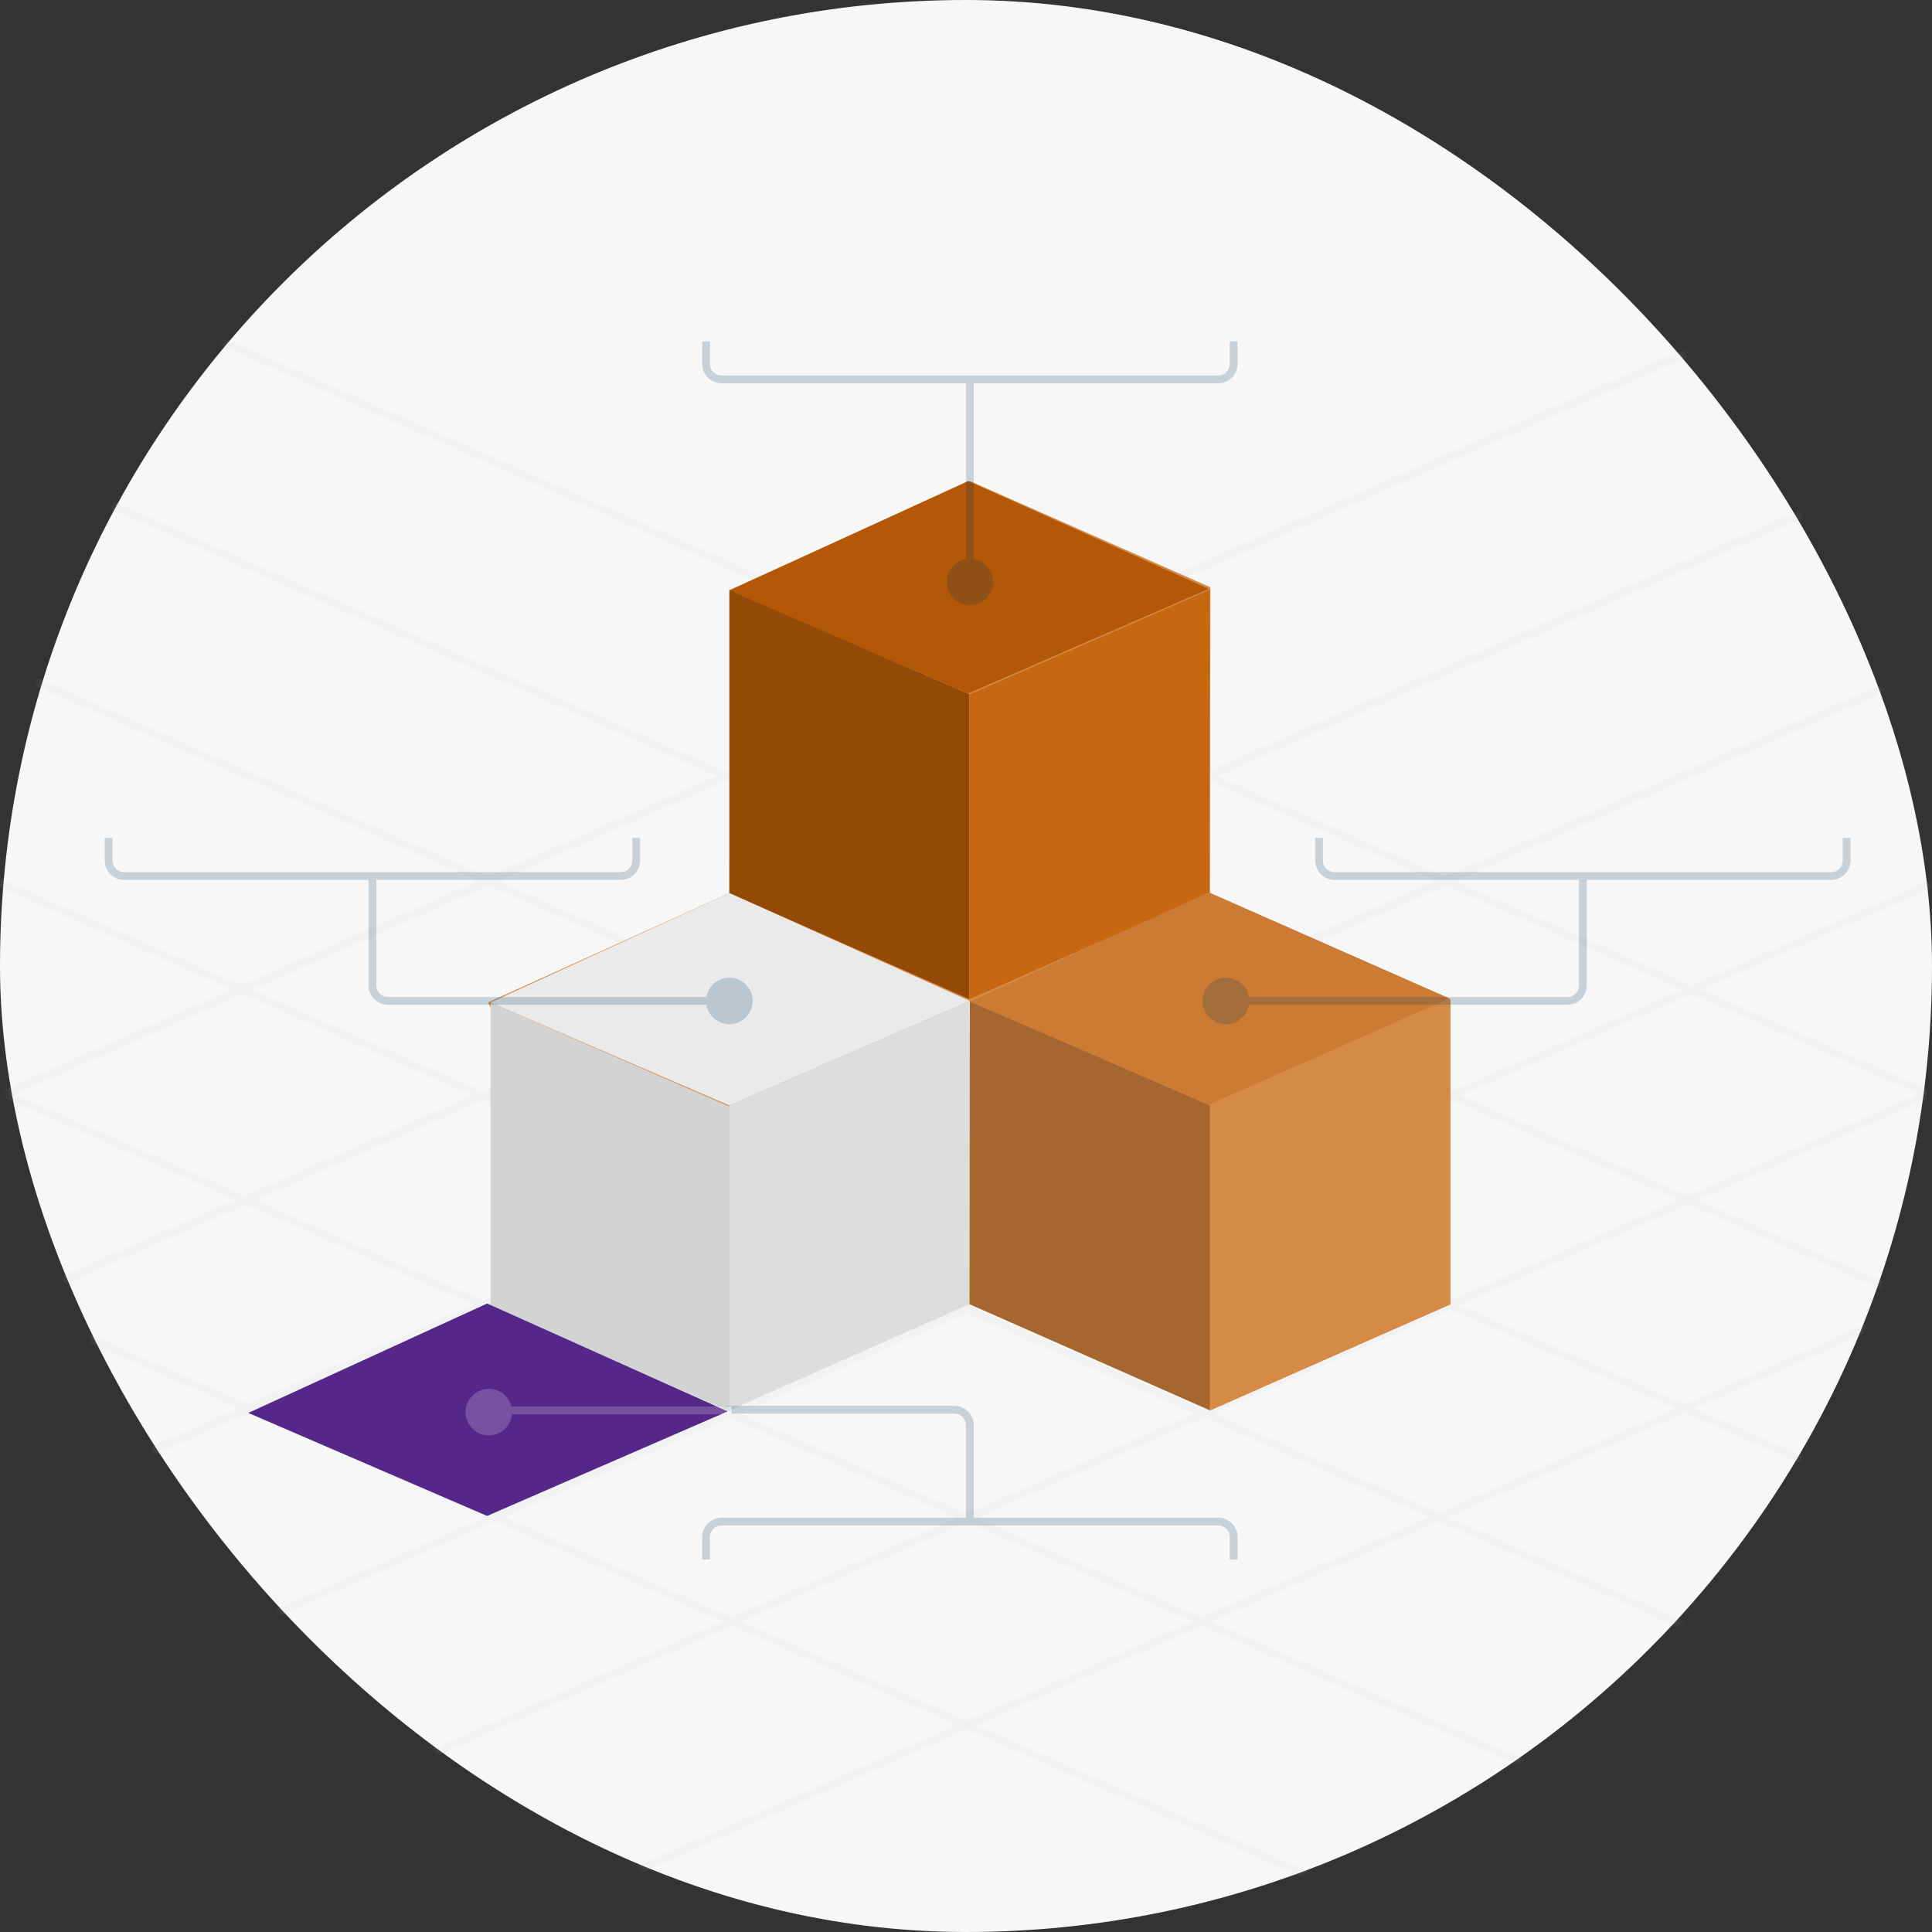
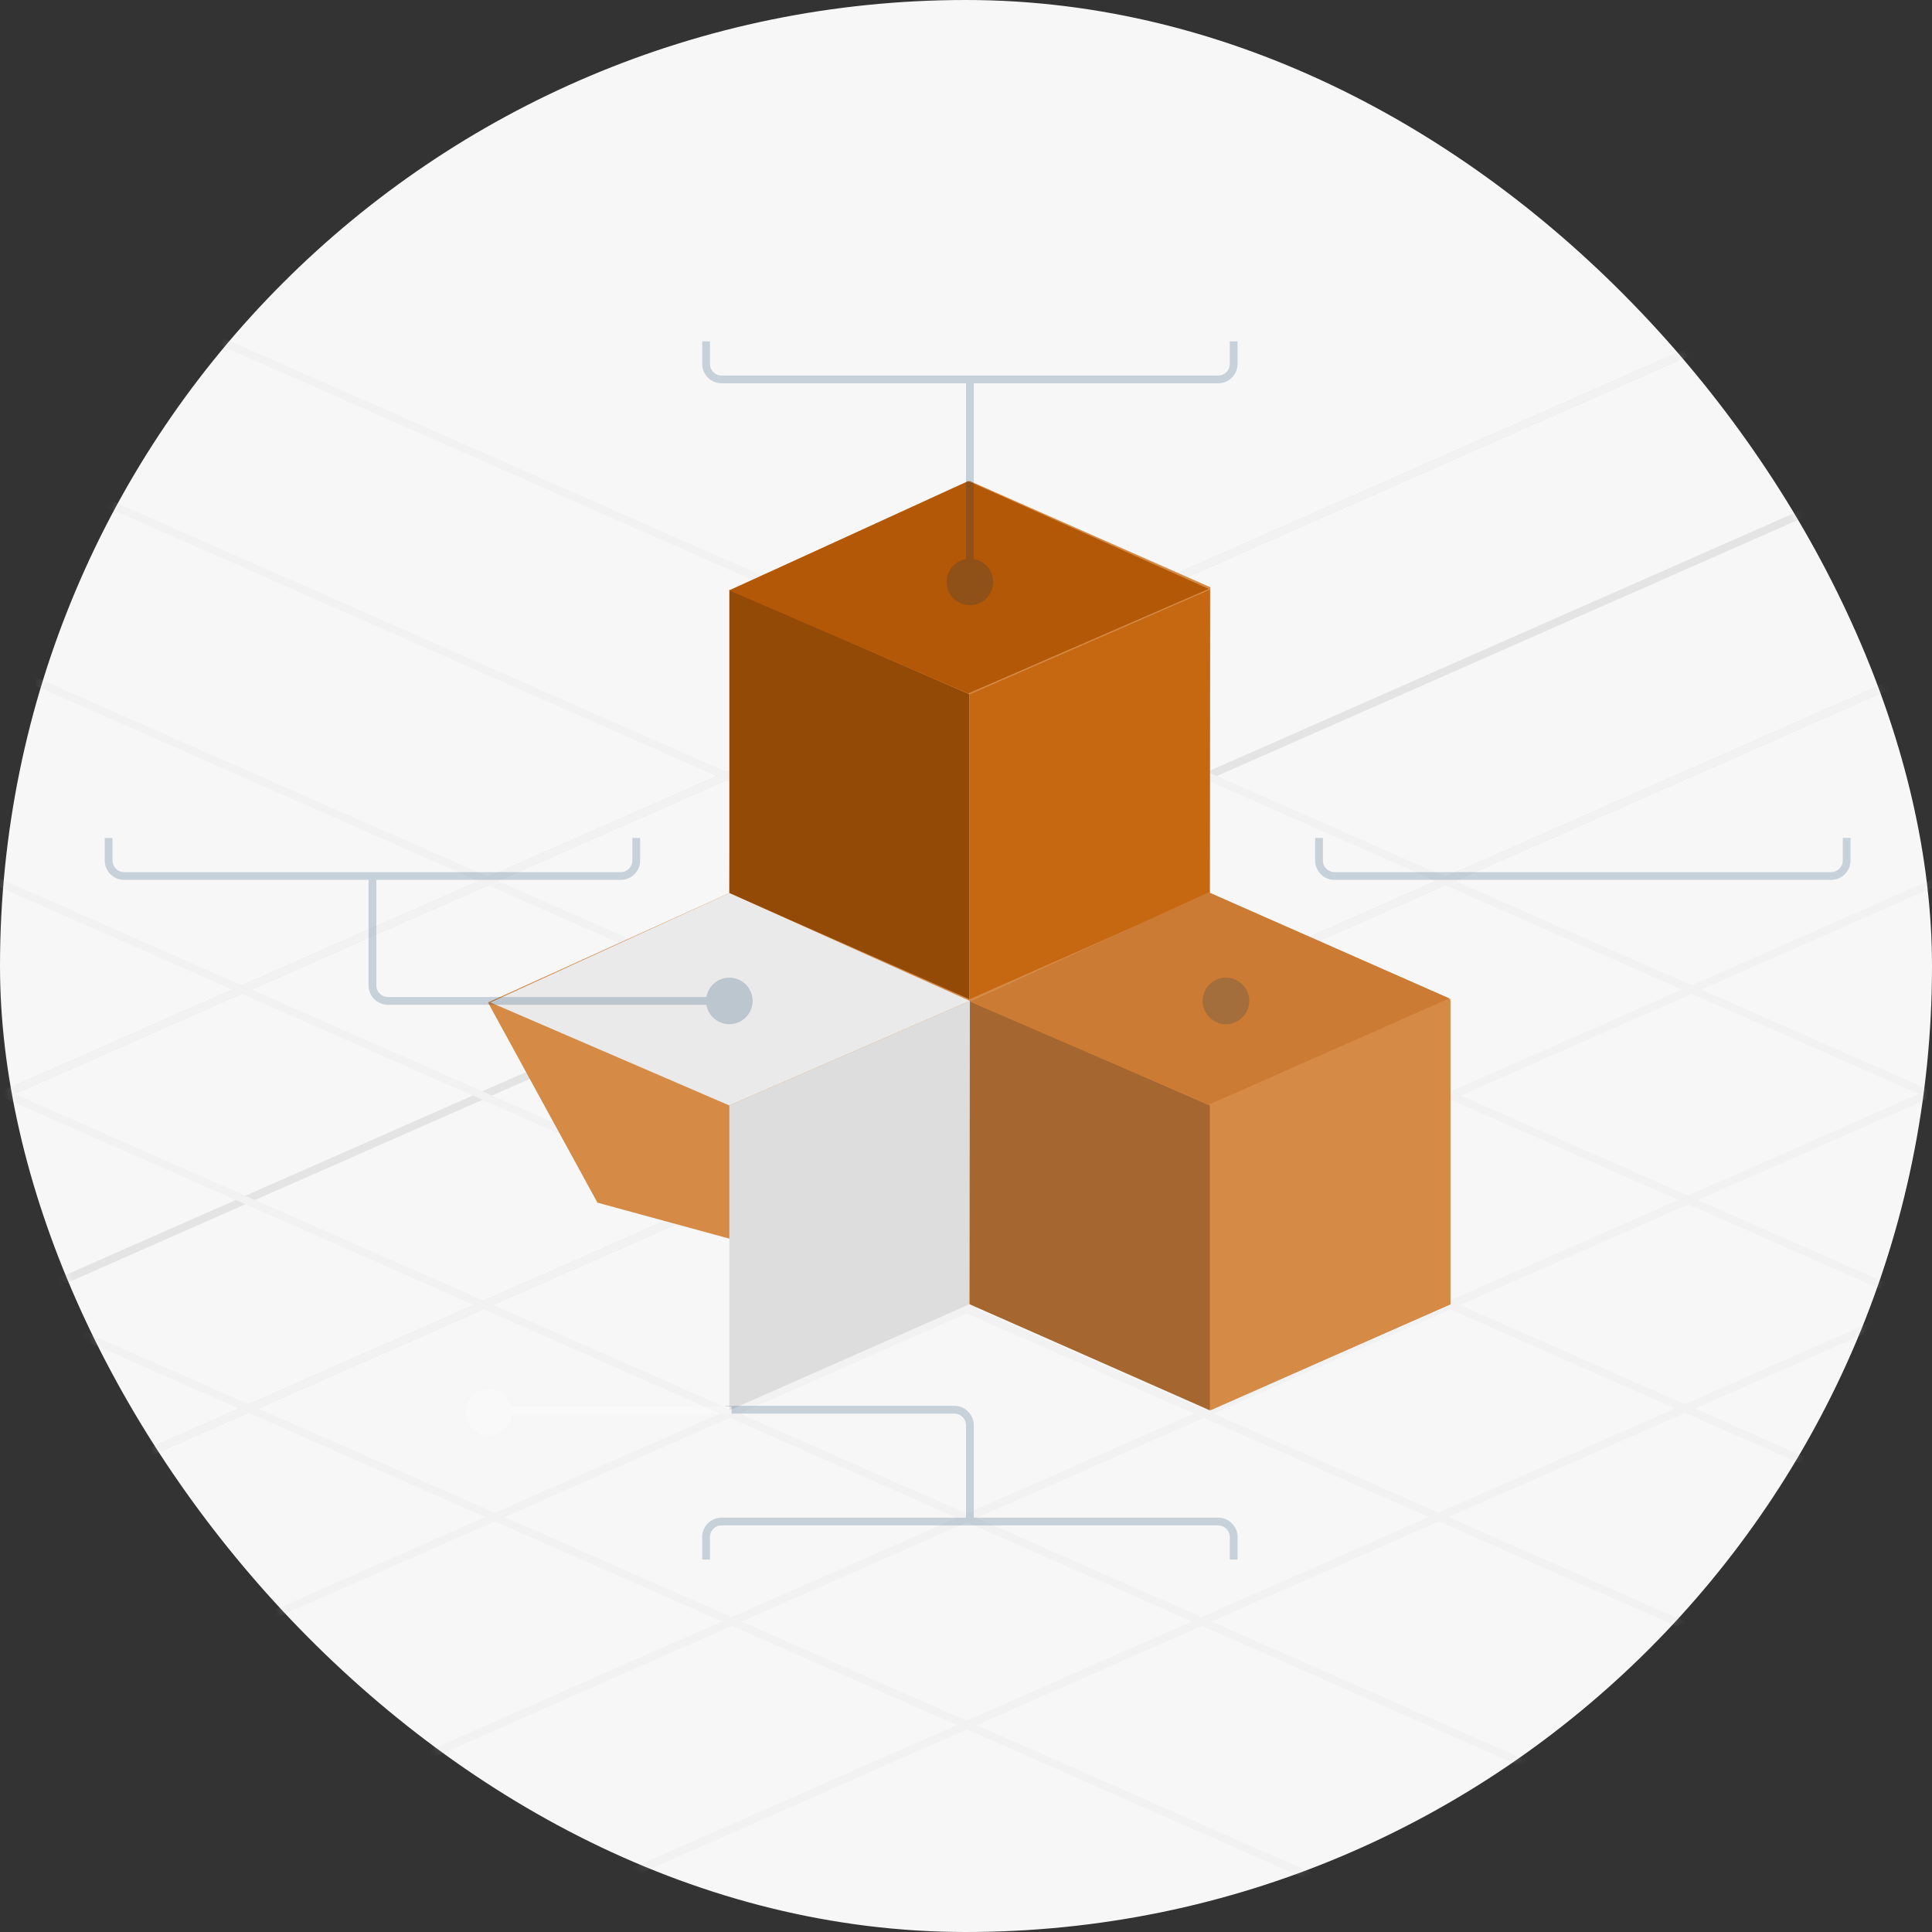
<svg xmlns="http://www.w3.org/2000/svg" xmlns:xlink="http://www.w3.org/1999/xlink" width="249px" height="249px" viewBox="0 0 249 249" version="1.1">
  <rect x="0" y="0" width="249" height="249" fill="#333333" stroke="none" />
  <title>combined-key</title>
  <desc>Created with Sketch.</desc>
  <defs>
    <rect id="path-1" x="0" y="0" width="249" height="249" rx="124.5" />
  </defs>
  <g id="combined-key" stroke="none" stroke-width="1" fill="none" fill-rule="evenodd">
    <mask id="mask-2" fill="white">
      <use xlink:href="#path-1" />
    </mask>
    <use id="Mask" fill="#F7F7F7" xlink:href="#path-1" />
    <g id="Group-10" opacity="0.2" mask="url(#mask-2)">
      <g transform="translate(-69, 28)">
        <path d="M20,189.246 L345,46" id="Path-15-Copy" stroke="#979797" />
        <path d="M4,169.246 L329,26" id="Path-15-Copy-2" stroke="#979797" />
        <path d="M1,143.246 L326,0" id="Path-15-Copy-3" stroke="#979797" />
        <path d="M34,211.059 L359,67.813" id="Path-15" stroke="#DADADA" />
        <path d="M47,232.246 L372,89" id="Path-15-Copy-4" stroke="#DADADA" />
        <path d="M69,249.246 L394,106" id="Path-15-Copy-5" stroke="#DADADA" />
        <path d="M20,189.246 L345,46" id="Path-15-Copy" stroke="#DADADA" />
-         <path d="M4,169.246 L329,26" id="Path-15-Copy-2" stroke="#DADADA" />
        <path d="M1,143.246 L326,1.42108547e-14" id="Path-15-Copy-3" stroke="#DADADA" />
        <path d="M35,214.059 L360,70.813" id="Path-15" stroke="#DADADA" transform="translate(197.5, 142.436) scale(-1, 1) translate(-197.5, -142.436) " />
        <path d="M22,235.246 L347,92" id="Path-15-Copy-4" stroke="#DADADA" transform="translate(184.5, 163.623) scale(-1, 1) translate(-184.5, -163.623) " />
        <path d="M0,252.246 L325,109" id="Path-15-Copy-5" stroke="#DADADA" transform="translate(162.5, 180.623) scale(-1, 1) translate(-162.5, -180.623) " />
        <path d="M49,192.246 L374,49" id="Path-15-Copy" stroke="#DADADA" transform="translate(211.5, 120.623) scale(-1, 1) translate(-211.5, -120.623) " />
        <path d="M65,172.246 L390,29" id="Path-15-Copy-2" stroke="#DADADA" transform="translate(227.5, 100.623) scale(-1, 1) translate(-227.5, -100.623) " />
        <path d="M68,146.246 L393,3" id="Path-15-Copy-3" stroke="#DADADA" transform="translate(230.5, 74.623) scale(-1, 1) translate(-230.5, -74.623) " />
        <path d="M47,232.246 L372,89" id="Path-15-Copy-4" stroke="#DADADA" />
        <path d="M69,249.246 L394,106" id="Path-15-Copy-5" stroke="#DADADA" />
      </g>
    </g>
    <polygon id="Rectangle" fill="#D58A45" mask="url(#mask-2)" points="62.891 129.199 94 115.1 94.145 76 125 62 156 75.688 155.891 115.1 186.928 128.77 186.928 168.1 156 181.688 125 168.1 77 155" />
-     <polygon id="Path-13" fill="#D3D3D3" mask="url(#mask-2)" points="94.145 181.969 94.145 142.675 63.217 129.199 63.217 168.299" />
    <polygon id="Path-13-Copy" fill="#944A07" mask="url(#mask-2)" points="124.928 128.77 124.928 89.476 94 76 94 115.1" />
    <polygon id="Path-13-Copy-2" fill="#A5672F" mask="url(#mask-2)" points="155.928 181.77 155.928 142.476 125 129 125 168.1" />
    <polygon id="Path-13-Copy-2" fill="#D58A45" mask="url(#mask-2)" transform="translate(171.464, 155.385) scale(-1, 1) translate(-171.464, -155.385) " points="186.928 181.77 186.928 142.476 156 129 156 168.1" />
    <polygon id="Path-13-Copy-3" fill="#DDDDDD" mask="url(#mask-2)" transform="translate(109.5, 155.385) scale(-1, 1) translate(-109.5, -155.385) " points="125 181.77 125 142.476 94 129 94.072 168.1" />
    <polygon id="Path-13-Copy-4" fill="#C66711" mask="url(#mask-2)" transform="translate(140.464, 102.385) scale(-1, 1) translate(-140.464, -102.385) " points="155.928 128.77 155.928 89.476 125 76 125 115.1" />
    <polygon id="Path-14" fill="#EAEAEA" mask="url(#mask-2)" points="63.217 129.199 94 142.476 125 129 94 115.1" />
-     <polygon id="Path-14-Copy-3" fill="#542788" mask="url(#mask-2)" points="32 182.099 62.783 195.376 93.783 181.9 62.783 168" />
    <polygon id="Path-14-Copy-2" fill="#B35806" mask="url(#mask-2)" points="94 76.099 124.783 89.376 155.783 75.9 124.783 62" />
    <polygon id="Path-14-Copy" fill="#CB7B33" mask="url(#mask-2)" points="125 129.099 155.783 142.376 186.783 128.67 155.783 115" />
    <g id="Group-6" opacity="0.197" mask="url(#mask-2)">
      <g transform="translate(14, 108)">
        <path d="M0,0 L0,2.9 C1.3527075e-16,4.005 0.895,4.9 2,4.9 L66,4.9 C67.105,4.9 68,4.005 68,2.9 L68,0" id="Path-2" stroke="#003262" stroke-width="1" fill="none" />
        <circle id="Oval" stroke="none" fill="#003262" fill-rule="evenodd" cx="80" cy="21" r="3" />
        <path d="M34,5 L34,19 C34,20.105 34.895,21 36,21 L79.5,21" id="Path-2-Copy" stroke="#003262" stroke-width="1" fill="none" />
      </g>
    </g>
    <g id="Group-6" opacity="0.197" mask="url(#mask-2)">
      <g transform="translate(109.5, 190) scale(-1, -1) translate(-109.5, -190) translate(60, 179)">
        <path d="M0,0 L0,2.9 C1.3527075e-16,4.005 0.895,4.9 2,4.9 L66,4.9 C67.105,4.9 68,4.005 68,2.9 L68,0" id="Path-2" stroke="#003262" stroke-width="1" fill="none" />
        <circle id="Oval" stroke="none" fill="#FFFFFF" fill-rule="evenodd" cx="96" cy="19" r="3" />
        <path d="M34,5 L34,17.312 C34,18.416 34.895,19.312 36,19.312 L65.5,19.312" id="Path-2-Copy" stroke="#003262" stroke-width="1" fill="none" />
        <path d="M65.217,19.23 L95.783,19.23" id="Line" stroke="#FFFFFF" stroke-width="1" fill="none" stroke-linecap="square" />
      </g>
    </g>
    <g id="Group-6" opacity="0.197" mask="url(#mask-2)">
      <g transform="translate(196.5, 120) scale(-1, 1) translate(-196.5, -120) translate(155, 108)">
        <path d="M0,0 L0,2.9 C1.3527075e-16,4.005 0.895,4.9 2,4.9 L66,4.9 C67.105,4.9 68,4.005 68,2.9 L68,0" id="Path-2" stroke="#003262" stroke-width="1" fill="none" />
        <circle id="Oval" stroke="none" fill="#003262" fill-rule="evenodd" cx="80" cy="21" r="3" />
-         <path d="M34,5 L34,19 C34,20.105 34.895,21 36,21 L79.5,21" id="Path-2-Copy" stroke="#003262" stroke-width="1" fill="none" />
      </g>
    </g>
    <g id="Group-6" opacity="0.197" mask="url(#mask-2)">
      <g transform="translate(125, 61) scale(-1, 1) translate(-125, -61) translate(91, 44)">
        <path d="M0,0 L0,2.9 C1.3527075e-16,4.005 0.895,4.9 2,4.9 L66,4.9 C67.105,4.9 68,4.005 68,2.9 L68,0" id="Path-2" stroke="#003262" stroke-width="1" fill="none" />
        <circle id="Oval" stroke="none" fill="#003262" fill-rule="evenodd" cx="34" cy="31" r="3" />
        <path d="M34,5 L34,29.138" id="Path-2-Copy" stroke="#003262" stroke-width="1" fill="none" />
      </g>
    </g>
  </g>
</svg>